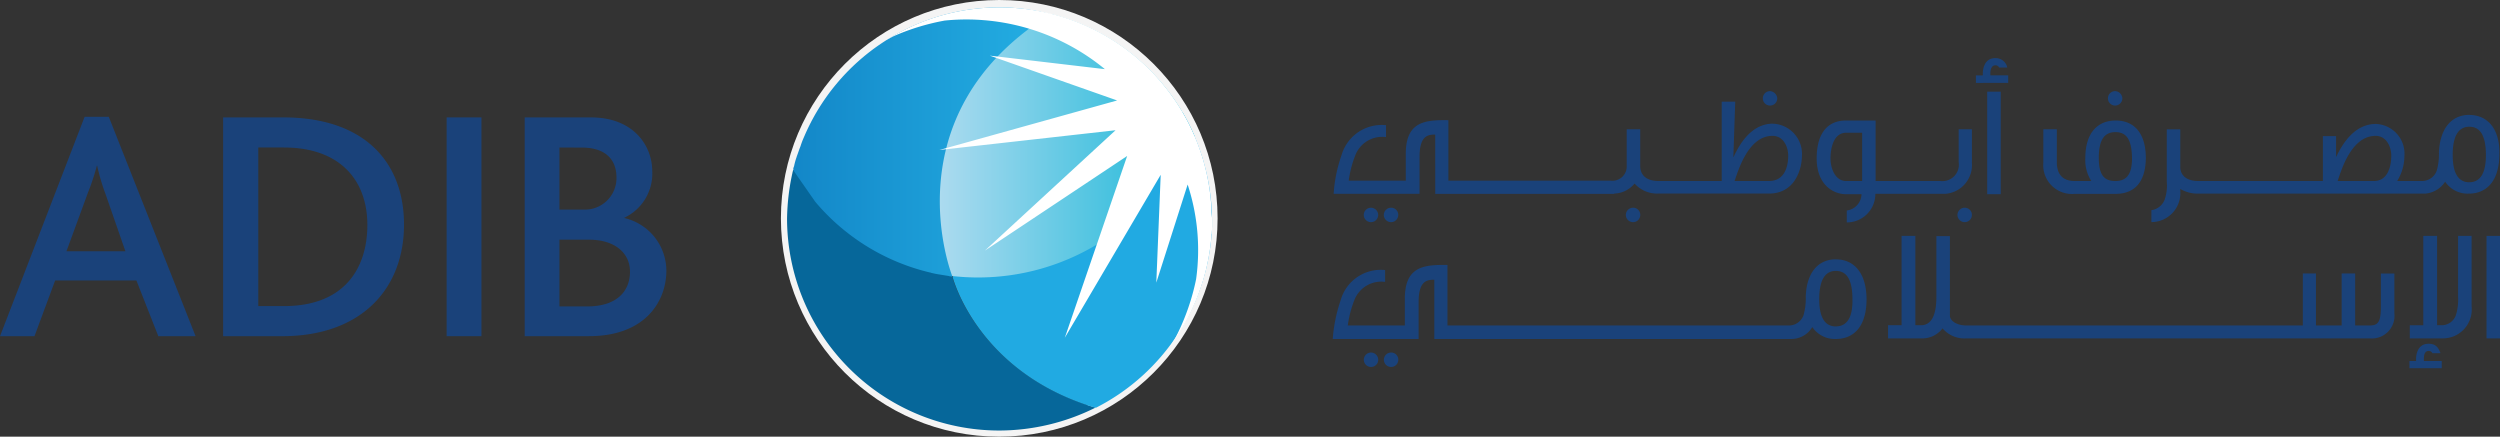
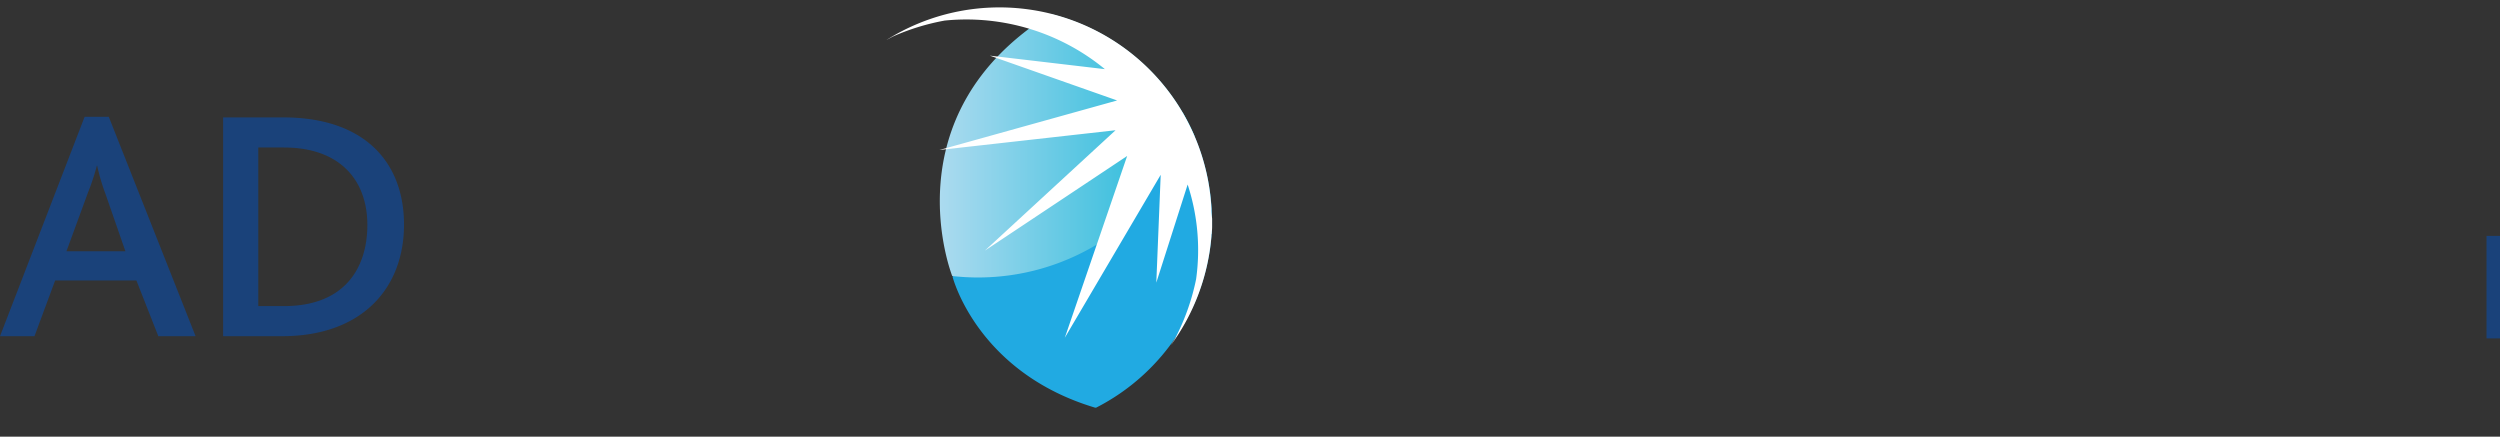
<svg xmlns="http://www.w3.org/2000/svg" width="203.5" height="35.546" viewBox="0 0 203.5 35.546">
  <rect x="0" y="0" width="203.5" height="35.546" fill="#333333" stroke="none" />
  <defs>
    <linearGradient id="a" y1="0.5" x2="1.001" y2="0.5" gradientUnits="objectBoundingBox">
      <stop offset="0" stop-color="#1387c8" />
      <stop offset="1" stop-color="#24afe3" />
    </linearGradient>
    <linearGradient id="b" y1="0.499" x2="0.999" y2="0.499" gradientUnits="objectBoundingBox">
      <stop offset="0" stop-color="#cae2f4" />
      <stop offset="1" stop-color="#18b7d8" />
    </linearGradient>
  </defs>
  <g transform="translate(-102.6 -431.2)">
    <path d="M111.147,473.174a16.6,16.6,0,0,1-.638-2.194h-.026a17.648,17.648,0,0,1-.714,2.169l-1.76,4.8h4.8l-1.658-4.771m4.337,11.685-1.786-4.541H107.09l-1.684,4.541H102.6L109.489,467h1.965l7.067,17.86ZM125.716,469.5h-2.092v12.91h2.092c4.95,0,6.787-3.113,6.787-6.608,0-3.6-2.194-6.3-6.787-6.3m-.153,15.359h-4.8V467.051h4.9c6.583,0,9.823,3.623,9.823,8.726,0,5.23-3.47,9.083-9.925,9.083" transform="translate(0 -26.294)" fill="#1a427a" />
-     <path d="M245.1,467.2h2.832v17.809H245.1Z" transform="translate(-106.143 -26.443)" fill="#1a427a" />
-     <path d="M275.23,473.426h-2.4v5.434H275.1c2.3,0,3.47-1.148,3.47-2.832,0-1.531-1.25-2.6-3.342-2.6m-2.4-7.5v5.052h2.016a2.568,2.568,0,0,0,2.628-2.6c0-1.48-.893-2.449-2.832-2.449Zm2.4,15.359H270V463.476h5.409c3.419,0,4.975,2.271,4.975,4.388a3.967,3.967,0,0,1-2.271,3.776v.026A4.415,4.415,0,0,1,281.532,476c-.025,2.475-1.735,5.281-6.3,5.281m101.495-.791c-.893,0-1.352-.74-1.352-2.22,0-1.531.459-2.3,1.352-2.3.919,0,1.352.765,1.352,2.322.026,1.454-.434,2.194-1.352,2.194m0-5.46c-1.48,0-2.4,1.148-2.449,3.062a4.961,4.961,0,0,1-.179,1.48,1.251,1.251,0,0,1-1.148.842H345.113v-4.924c-1.914-.026-3.47.1-3.47,2.756v2.169H337a8.766,8.766,0,0,1,.536-2.067,2.343,2.343,0,0,1,2.5-1.48V475.9a3.394,3.394,0,0,0-3.623,2.475,12.617,12.617,0,0,0-.638,3.138h6.991V478.5c0-1.735.689-1.811,1.276-1.811v4.822h29.035a1.984,1.984,0,0,0,1.735-.97,2.206,2.206,0,0,0,1.914.97c1.582,0,2.5-1.174,2.5-3.215,0-2.067-.944-3.266-2.5-3.266m-5.434-6.379h-2.806c.306-.893,1.123-3.674,3.087-3.674.893,0,1.276.893,1.276,1.607,0,1.046-.383,2.067-1.556,2.067m.332-4.669c-1.658,0-2.653,1.454-3.24,2.755v-.025l.153-4.516h-1.1v6.455h-5.154c-.919,0-1.48-.434-1.48-1.225v-2.985h-1.1v2.934a1.168,1.168,0,0,1-1.3,1.25H345.19v-4.924c-1.914-.026-3.47.1-3.47,2.755v2.169h-4.644a8.766,8.766,0,0,1,.536-2.067,2.343,2.343,0,0,1,2.5-1.48v-.97a3.4,3.4,0,0,0-3.623,2.449,11.549,11.549,0,0,0-.638,3.138h6.991v-3.011c0-1.735.689-1.811,1.276-1.811V469.7h14.568v-.026a2.223,2.223,0,0,0,1.658-.816,2.446,2.446,0,0,0,1.914.816h9.032c2.143,0,2.679-2.041,2.679-3.087a2.465,2.465,0,0,0-2.347-2.6m54.523,17.477h-2.7v-1.072h1.1V473.12h1.123v7.271h.459a1.23,1.23,0,0,0,1.072-.816,4.211,4.211,0,0,0,.179-1.505v-4.95h1.1v5.741a2.348,2.348,0,0,1-2.322,2.6" transform="translate(-124.69 -22.718)" fill="#1a427a" />
+     <path d="M245.1,467.2v17.809H245.1Z" transform="translate(-106.143 -26.443)" fill="#1a427a" />
    <path d="M895.9,505H897v8.343h-1.1Z" transform="translate(-590.897 -54.598)" fill="#1a427a" />
-     <path d="M620.493,465.828v2.7c0,1.25-.23,1.531-.919,1.531H618.4v-4.235h-1.1v4.235h-2.092v-4.235H614.14v4.235H586.763c-.765,0-1.352-.357-1.352-.816v-6.455h-1.1v4.95c0,1.531-.434,2.3-1.25,2.3H582.6v-7.271h-1.123v7.271h-1.1v1.072h2.7a2.071,2.071,0,0,0,1.735-.816,2.336,2.336,0,0,0,1.939.816H619.6a1.84,1.84,0,0,0,1.99-2.041v-3.24h-1.1M578.267,458.3h-1.3c-.919,0-1.276-1.072-1.276-1.837,0-.791.23-2.092,1.276-2.092h1.3V458.3m7.858-4.21v2.679a1.337,1.337,0,0,1-1.48,1.531h-5.281v-4.924h-2.424c-1.454,0-2.373,1-2.373,3.087,0,2.169,1.378,2.909,2.373,2.909h1.276a1.367,1.367,0,0,1-1.2,1.327v.97h.026a2.315,2.315,0,0,0,2.3-2.3v-.026h5.69a2.348,2.348,0,0,0,2.169-2.526v-2.73Zm2.322-3.062h1.1v8.343h-1.1Zm-.918-.714V449.7h.561v-.128c0-.306.077-1.276,1.021-1.276a.958.958,0,0,1,.969.765h-.663a.309.309,0,0,0-.306-.179c-.332,0-.408.383-.408.663v.153h1.454v.612Zm11.354,4.006c-.893,0-1.352.612-1.352,2.092,0,1.429.459,1.888,1.352,1.888.867,0,1.352-.485,1.352-1.863-.026-1.531-.459-2.118-1.352-2.118m0,5.026h-3.317a2.34,2.34,0,0,1-2.551-2.526v-2.73h1.1v2.679c0,.969.459,1.531,1.454,1.531h1.352a3.135,3.135,0,0,1-.485-1.888c0-1.965.944-3.036,2.475-3.036s2.449,1.072,2.449,3.062c-.025,1.99-.944,2.909-2.475,2.909m28.805-.944c-.893,0-1.352-.74-1.352-2.22,0-1.531.459-2.3,1.352-2.3.919,0,1.352.765,1.352,2.322,0,1.454-.459,2.194-1.352,2.194m-7.756-.1h-2.96c.306-.919,1.123-3.674,3.087-3.674.893,0,1.276.893,1.276,1.607,0,1.021-.357,2.067-1.4,2.067m7.756-5.383c-1.48,0-2.4,1.148-2.475,3.062a4.958,4.958,0,0,1-.179,1.48,1.277,1.277,0,0,1-1.148.842H621.82a3.9,3.9,0,0,0,.587-2.016,2.421,2.421,0,0,0-2.322-2.628c-1.658,0-2.653,1.454-3.24,2.7v-1.709h-1.072V458.3H605.618c-.867,0-1.454-.408-1.454-1.148v-3.062h-1.1v4.261a3.5,3.5,0,0,1-.179,1.48,1.357,1.357,0,0,1-1.072.842v.97a2.362,2.362,0,0,0,2.347-2.6v-.1a2.79,2.79,0,0,0,1.454.383H624.09a2.144,2.144,0,0,0,1.633-.97,2.206,2.206,0,0,0,1.914.97c1.582,0,2.5-1.174,2.5-3.215.051-1.965-.893-3.189-2.449-3.189m-88.814,8.139a.587.587,0,1,1-.587-.587.593.593,0,0,1,.587.587m1.633,0a.587.587,0,1,1-.587-.587.577.577,0,0,1,.587.587m19.7,0a.587.587,0,1,1-.587-.587.577.577,0,0,1,.587.587m26.994,0a.587.587,0,1,1-.587-.587.577.577,0,0,1,.587.587m-15.844-9.491a.587.587,0,1,1-.587-.587.631.631,0,0,1,.587.587m28.091,0a.587.587,0,1,1-.587-.587.611.611,0,0,1,.587.587m-60.57,21.279a.587.587,0,1,1-.587-.587.593.593,0,0,1,.587.587m1.633,0a.587.587,0,1,1-.587-.587.577.577,0,0,1,.587.587m82.308.689v-.587h.536v-.128c0-.306.076-1.276,1.021-1.276.561,0,.791.281.969.766h-.663a.309.309,0,0,0-.306-.179c-.332,0-.383.357-.383.663v.153h1.454v.587h-2.628" transform="translate(-324.089 -12.365)" fill="#1a427a" />
-     <circle cx="17.273" cy="17.273" r="17.273" transform="translate(166.666 431.7)" fill="none" stroke="#f4f4f4" stroke-miterlimit="10" stroke-width="1" />
-     <path d="M378.755,499.739c-9.644-2.883-11.609-10.665-11.609-10.665a47.158,47.158,0,0,1-3.036-3.7c0-.255-3.393-4.21-3.393-4.21l-.842-1.965h-4.312l-1.378,1.25a18.434,18.434,0,0,0-.485,3.955,17.275,17.275,0,0,0,17.273,17.222,17.625,17.625,0,0,0,7.833-1.863C378.78,499.764,378.78,499.764,378.755,499.739Z" transform="translate(-187.034 -35.381)" fill="#06679a" />
-     <path d="M374.631,432.253c-.051,0-.1-.026-.153-.026-.153-.026-.306-.026-.434-.051q-.765-.077-1.531-.077h-.026a17.314,17.314,0,0,0-15.921,10.563h0a6.356,6.356,0,0,0-.281.74c-.025.051-.025.076-.051.128-.077.2-.153.434-.23.638-.025.051-.025.1-.051.153a5.954,5.954,0,0,0-.179.638.363.363,0,0,1-.051.153c0,.051-.026.077-.026.128l.026.153,1.76,2.526a17.493,17.493,0,0,0,9.364,5.766h0a.094.094,0,0,1,.077.026c.153.026.332.077.485.1.306.051.612.1.944.153l.077.025c.077,0,.128.026.2.026v-.026l1.76-3.8L372,445.036l3.444-7.271,1.2-5.1A12.813,12.813,0,0,0,374.631,432.253Z" transform="translate(-188.524 -0.298)" fill="url(#a)" />
    <path d="M425.227,465.6l-3.444.919-6.379,4.006-6.251,5.486-2.654,2.96s1.965,7.782,11.609,10.665h.077a17.309,17.309,0,0,0,9.44-14.721V474.3A17.834,17.834,0,0,0,425.227,465.6Z" transform="translate(-226.363 -25.251)" fill="#21aae2" />
    <path d="M420.621,446.447c1.684-2.016,2.373-2.3,2.551-2.322a17.3,17.3,0,0,0-11.711-9.925c-13.216,8.216-8.011,21.33-8.011,21.33a18.75,18.75,0,0,0,13.318-3.6c.74-.561.816-3.113,1.4-3.7C418.759,447.671,420.162,446.982,420.621,446.447Z" transform="translate(-223.339 -1.862)" fill="url(#b)" />
    <path d="M411.858,448.582v-.1A17.28,17.28,0,0,0,385.4,434.754c.2-.1.408-.23.638-.332a18.683,18.683,0,0,1,4.108-1.25,17.732,17.732,0,0,1,13.038,3.955l-9.364-1.1,10.359,3.648-14.466,4.031,14.339-1.607-10.639,9.8,11.583-7.705-5.077,14.8,7.807-13.267-.357,8.777,2.551-7.986a17.106,17.106,0,0,1,.689,7.705,18.381,18.381,0,0,1-1.709,4.822c-.1.179-.23.357-.332.536a17.43,17.43,0,0,0,3.291-8.879.5.5,0,0,1,.026-.2c0-.153.026-.306.026-.459v-.74C411.884,449.041,411.858,448.812,411.858,448.582Z" transform="translate(-210.646 -0.298)" fill="#fff" />
  </g>
</svg>